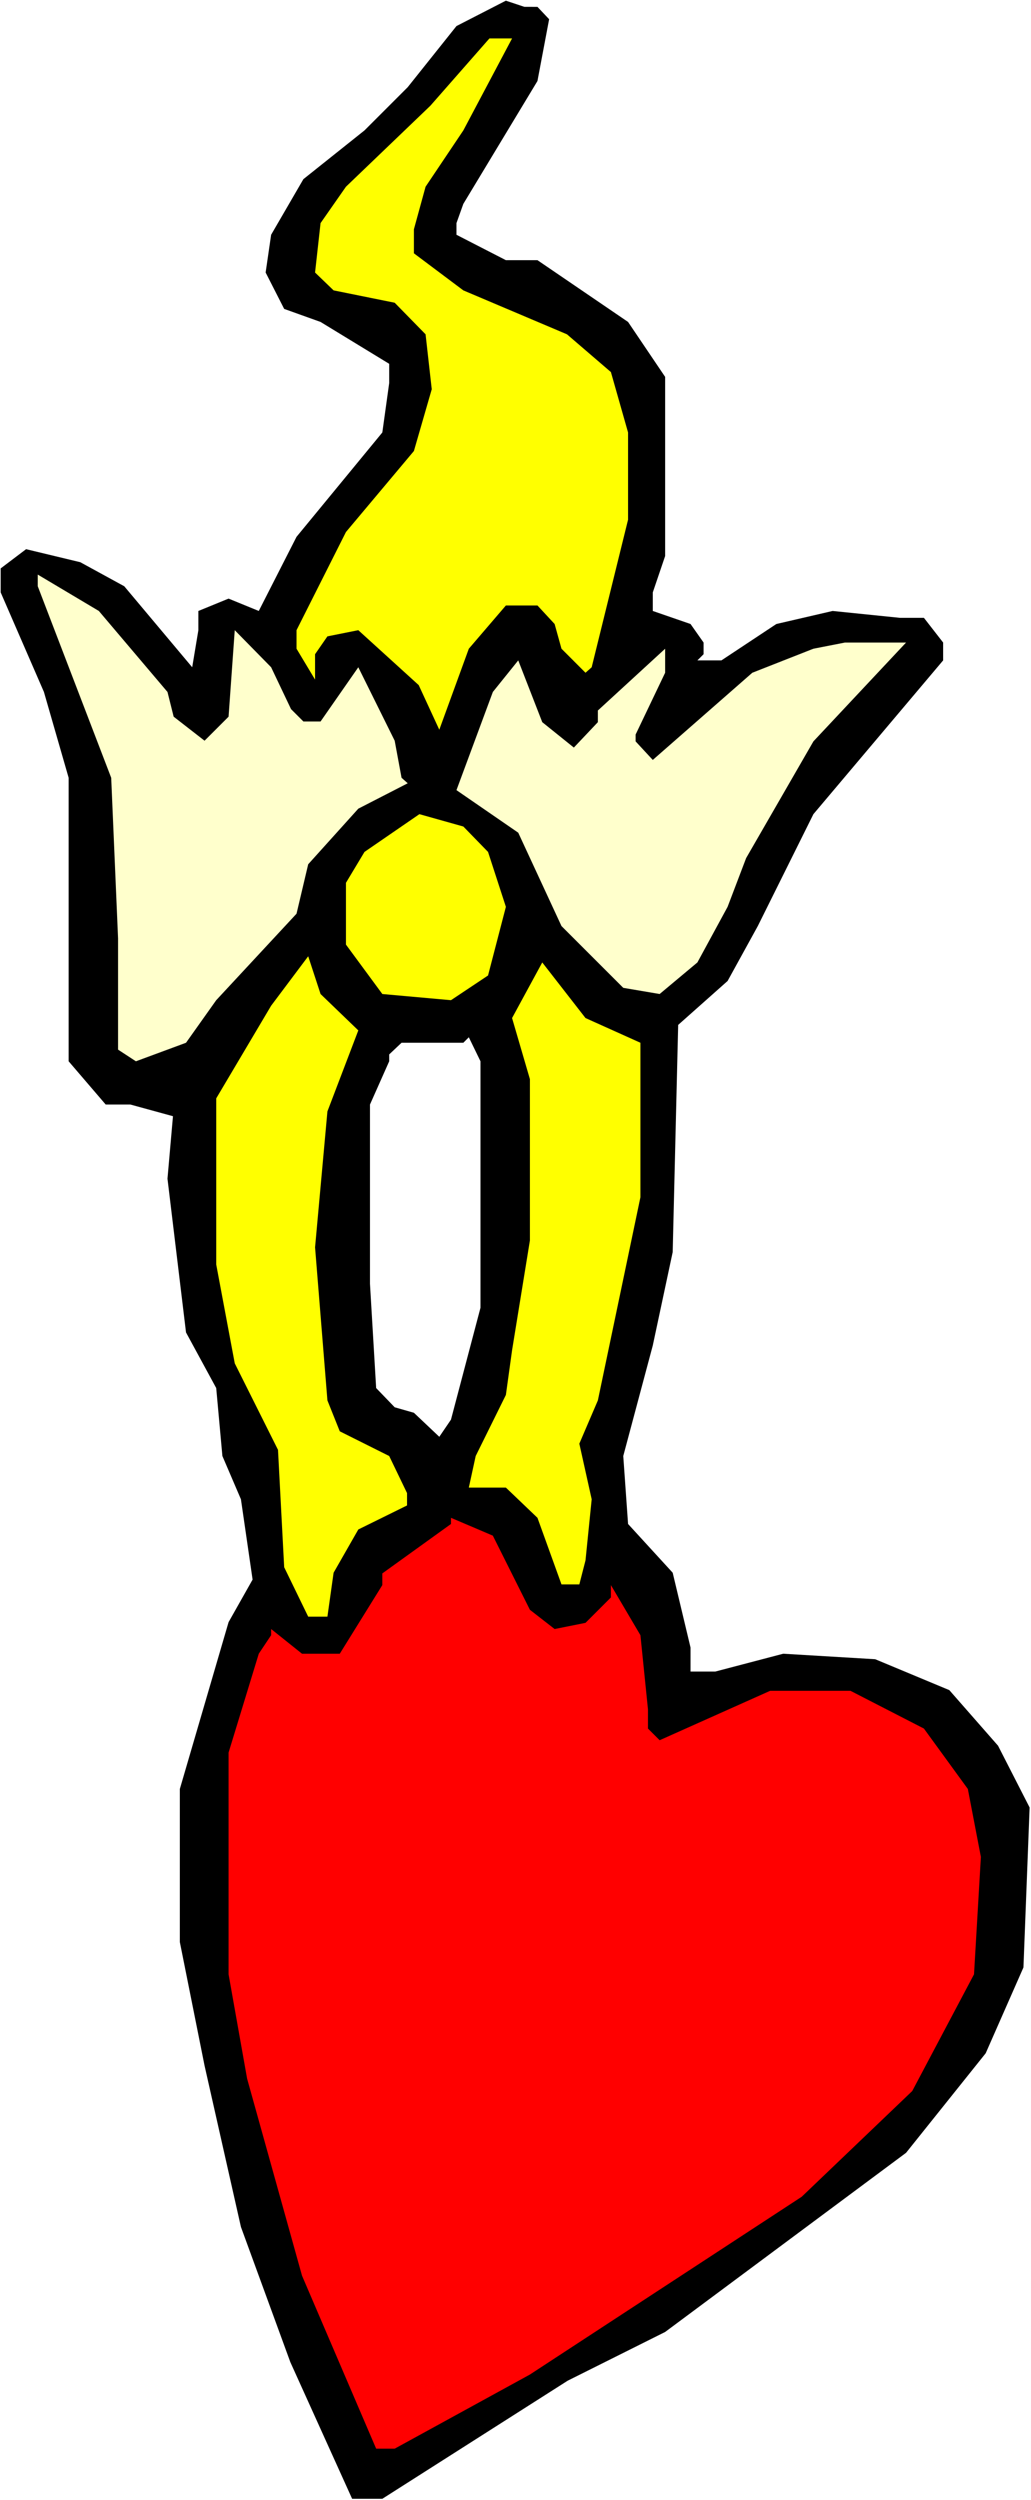
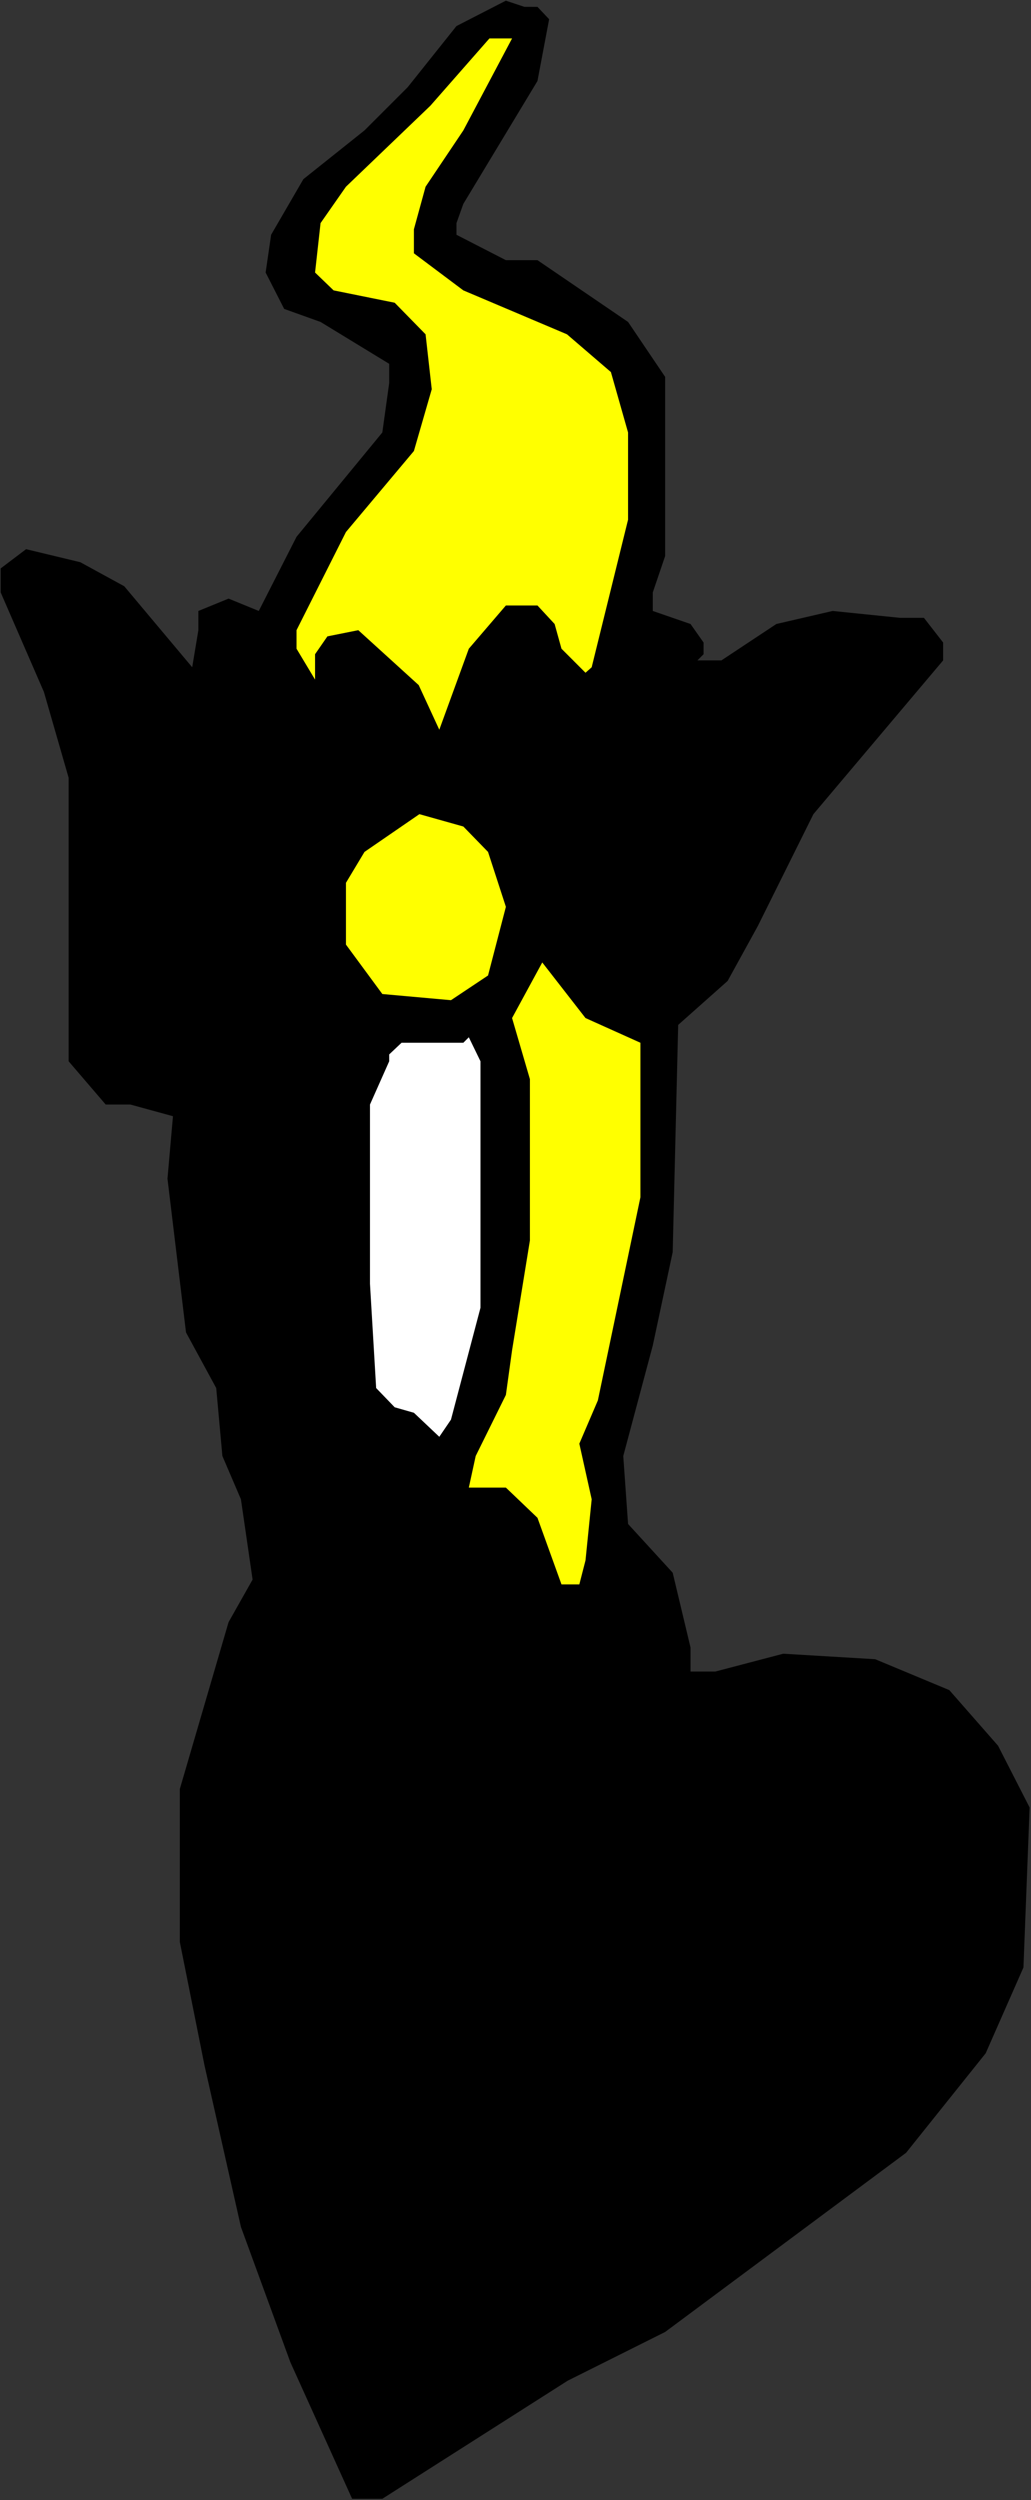
<svg xmlns="http://www.w3.org/2000/svg" xmlns:ns1="http://sodipodi.sourceforge.net/DTD/sodipodi-0.dtd" xmlns:ns2="http://www.inkscape.org/namespaces/inkscape" version="1.0" width="64.212mm" height="155.711mm" id="svg10" ns1:docname="Angel &amp; Heart 07.wmf">
  <rect width="100%" height="100%" fill="#333333" stroke="none" />
  <ns1:namedview id="namedview10" pagecolor="#ffffff" bordercolor="#000000" borderopacity="0.25" ns2:showpageshadow="2" ns2:pageopacity="0.0" ns2:pagecheckerboard="0" ns2:deskcolor="#d1d1d1" ns2:document-units="mm" />
  <defs id="defs1">
    <pattern id="WMFhbasepattern" patternUnits="userSpaceOnUse" width="6" height="6" x="0" y="0" />
  </defs>
-   <path style="fill:#ffffff;fill-opacity:1;fill-rule:evenodd;stroke:none" d="M 0,588.515 H 242.69 V 0 H 0 Z" id="path1" />
  <path style="fill:#000000;fill-opacity:1;fill-rule:evenodd;stroke:none" d="m 126.515,1.616 2.747,2.909 -2.747,14.543 -17.45,28.925 -1.616,4.525 v 2.747 l 11.634,5.979 h 7.433 l 21.328,14.543 8.725,12.927 v 42.175 l -2.908,8.564 v 4.363 l 8.887,3.07 3.07,4.363 v 2.747 l -1.454,1.454 h 5.655 l 12.926,-8.564 13.249,-3.07 15.835,1.616 h 5.655 l 4.524,5.817 v 4.201 l -30.538,36.196 -13.088,26.339 -7.109,12.927 -11.634,10.342 -1.293,53.487 -4.686,21.976 -6.948,26.016 1.131,15.998 10.503,11.473 4.201,17.613 v 5.656 h 5.817 l 15.996,-4.201 21.651,1.293 17.45,7.272 11.472,13.089 7.433,14.543 -1.454,37.651 -8.887,20.199 -18.743,23.431 -56.714,42.175 -22.944,11.473 -43.626,27.794 H 82.889 L 68.347,556.035 56.714,524.202 48.15,486.228 42.333,457.141 v -36.035 l 11.472,-39.267 5.655,-10.019 -2.747,-18.906 -4.363,-10.18 -1.454,-15.998 -7.109,-13.089 -4.363,-36.196 1.293,-14.705 -10.018,-2.747 H 24.883 L 16.158,249.82 V 183.083 L 10.341,162.884 0.162,139.453 v -5.656 l 5.978,-4.525 12.765,3.07 10.341,5.656 15.996,19.068 1.454,-8.726 v -4.525 l 7.109,-2.909 7.109,2.909 8.887,-17.452 20.197,-24.562 1.616,-11.635 v -4.525 l -16.158,-9.857 -8.564,-3.07 -4.363,-8.564 1.293,-8.888 7.594,-13.089 14.38,-11.473 10.179,-10.18 11.472,-14.382 11.634,-5.979 4.363,1.454 z" id="path2" />
  <path style="fill:#ffff00;fill-opacity:1;fill-rule:evenodd;stroke:none" d="m 109.065,30.702 -8.887,13.25 -2.747,10.019 v 5.656 l 11.634,8.726 24.398,10.342 10.341,8.888 4.039,14.22 v 20.522 l -8.564,34.742 -1.454,1.293 -5.655,-5.656 -1.616,-5.817 -4.039,-4.363 h -7.433 l -8.725,10.18 -6.948,19.068 -4.847,-10.503 -14.219,-12.927 -7.271,1.454 -2.908,4.201 v 5.979 l -4.363,-7.272 v -4.363 l 11.634,-23.108 15.996,-19.068 4.201,-14.543 -1.454,-12.927 -7.271,-7.433 -14.38,-2.909 -4.363,-4.201 1.293,-11.635 5.978,-8.564 L 101.309,24.885 115.205,9.049 h 5.332 z" id="path3" />
-   <path style="fill:#ffffcc;fill-opacity:1;fill-rule:evenodd;stroke:none" d="m 39.425,162.884 1.454,5.817 7.271,5.656 5.655,-5.656 1.454,-20.36 8.564,8.726 4.686,9.857 2.908,2.909 h 4.039 l 8.887,-12.766 8.564,17.29 1.616,8.726 1.454,1.293 -11.634,5.979 -11.795,13.089 -2.747,11.635 -18.905,20.36 -7.109,10.019 -11.795,4.363 -4.201,-2.747 V 220.895 L 26.176,183.083 8.887,137.999 v -2.747 l 14.38,8.564 z" id="path4" />
-   <path style="fill:#ffffcc;fill-opacity:1;fill-rule:evenodd;stroke:none" d="m 191.47,174.518 -15.835,27.47 -4.363,11.473 -7.109,13.089 -8.887,7.433 -8.564,-1.454 -14.542,-14.543 -10.179,-21.976 -14.542,-10.019 8.564,-23.108 5.978,-7.433 5.655,14.543 7.433,5.979 5.655,-5.979 v -2.747 l 15.835,-14.543 v 5.656 l -6.948,14.543 v 1.616 l 4.039,4.363 23.429,-20.522 14.38,-5.656 7.433,-1.454 h 14.38 z" id="path5" />
  <path style="fill:#ffff00;fill-opacity:1;fill-rule:evenodd;stroke:none" d="m 114.882,200.535 4.201,12.927 -4.201,16.159 -8.725,5.817 -16.158,-1.454 -8.564,-11.635 v -14.543 l 4.363,-7.272 12.926,-8.888 10.341,2.909 z" id="path6" />
-   <path style="fill:#ffff00;fill-opacity:1;fill-rule:evenodd;stroke:none" d="m 84.344,242.548 -7.271,19.068 -2.908,31.995 2.908,36.035 2.908,7.272 11.634,5.817 4.201,8.726 v 2.909 l -11.472,5.656 -5.817,10.18 -1.454,10.342 h -4.524 l -5.655,-11.635 -1.454,-27.632 -10.179,-20.36 -4.363,-23.269 v -39.105 l 12.926,-21.815 8.725,-11.635 2.908,8.888 z" id="path7" />
  <path style="fill:#ffff00;fill-opacity:1;fill-rule:evenodd;stroke:none" d="m 150.752,245.457 v 36.358 l -10.018,47.831 -4.363,10.18 2.908,13.089 -1.454,14.382 -1.454,5.656 h -4.201 l -5.655,-15.674 -7.433,-7.11 h -8.725 l 1.616,-7.433 7.109,-14.382 1.454,-10.503 4.201,-25.855 v -37.974 l -4.201,-14.382 7.109,-13.089 10.179,13.089 z" id="path8" />
  <path style="fill:#ffffff;fill-opacity:1;fill-rule:evenodd;stroke:none" d="m 113.104,307.831 -6.948,26.339 -2.747,4.04 -5.978,-5.656 -4.524,-1.293 -4.363,-4.525 -1.454,-24.562 v -42.175 l 4.524,-10.18 v -1.616 l 2.908,-2.747 h 14.542 l 1.293,-1.293 2.747,5.656 z" id="path9" />
-   <path style="fill:#ff0000;fill-opacity:1;fill-rule:evenodd;stroke:none" d="m 124.738,378.931 5.817,4.525 7.271,-1.454 5.978,-5.979 v -2.909 l 6.948,11.796 1.777,17.452 v 4.525 l 2.747,2.747 26.014,-11.635 h 18.905 l 17.289,8.888 10.341,14.22 3.07,15.998 -1.616,27.632 -14.542,27.47 -26.014,24.885 -63.985,41.852 -31.831,17.452 H 88.545 L 71.094,535.675 58.168,489.298 53.805,464.736 v -52.194 l 7.109,-23.269 2.908,-4.363 v -1.454 l 7.271,5.817 h 8.887 l 10.018,-16.159 v -2.747 l 16.158,-11.635 v -1.454 l 9.856,4.201 z" id="path10" />
</svg>